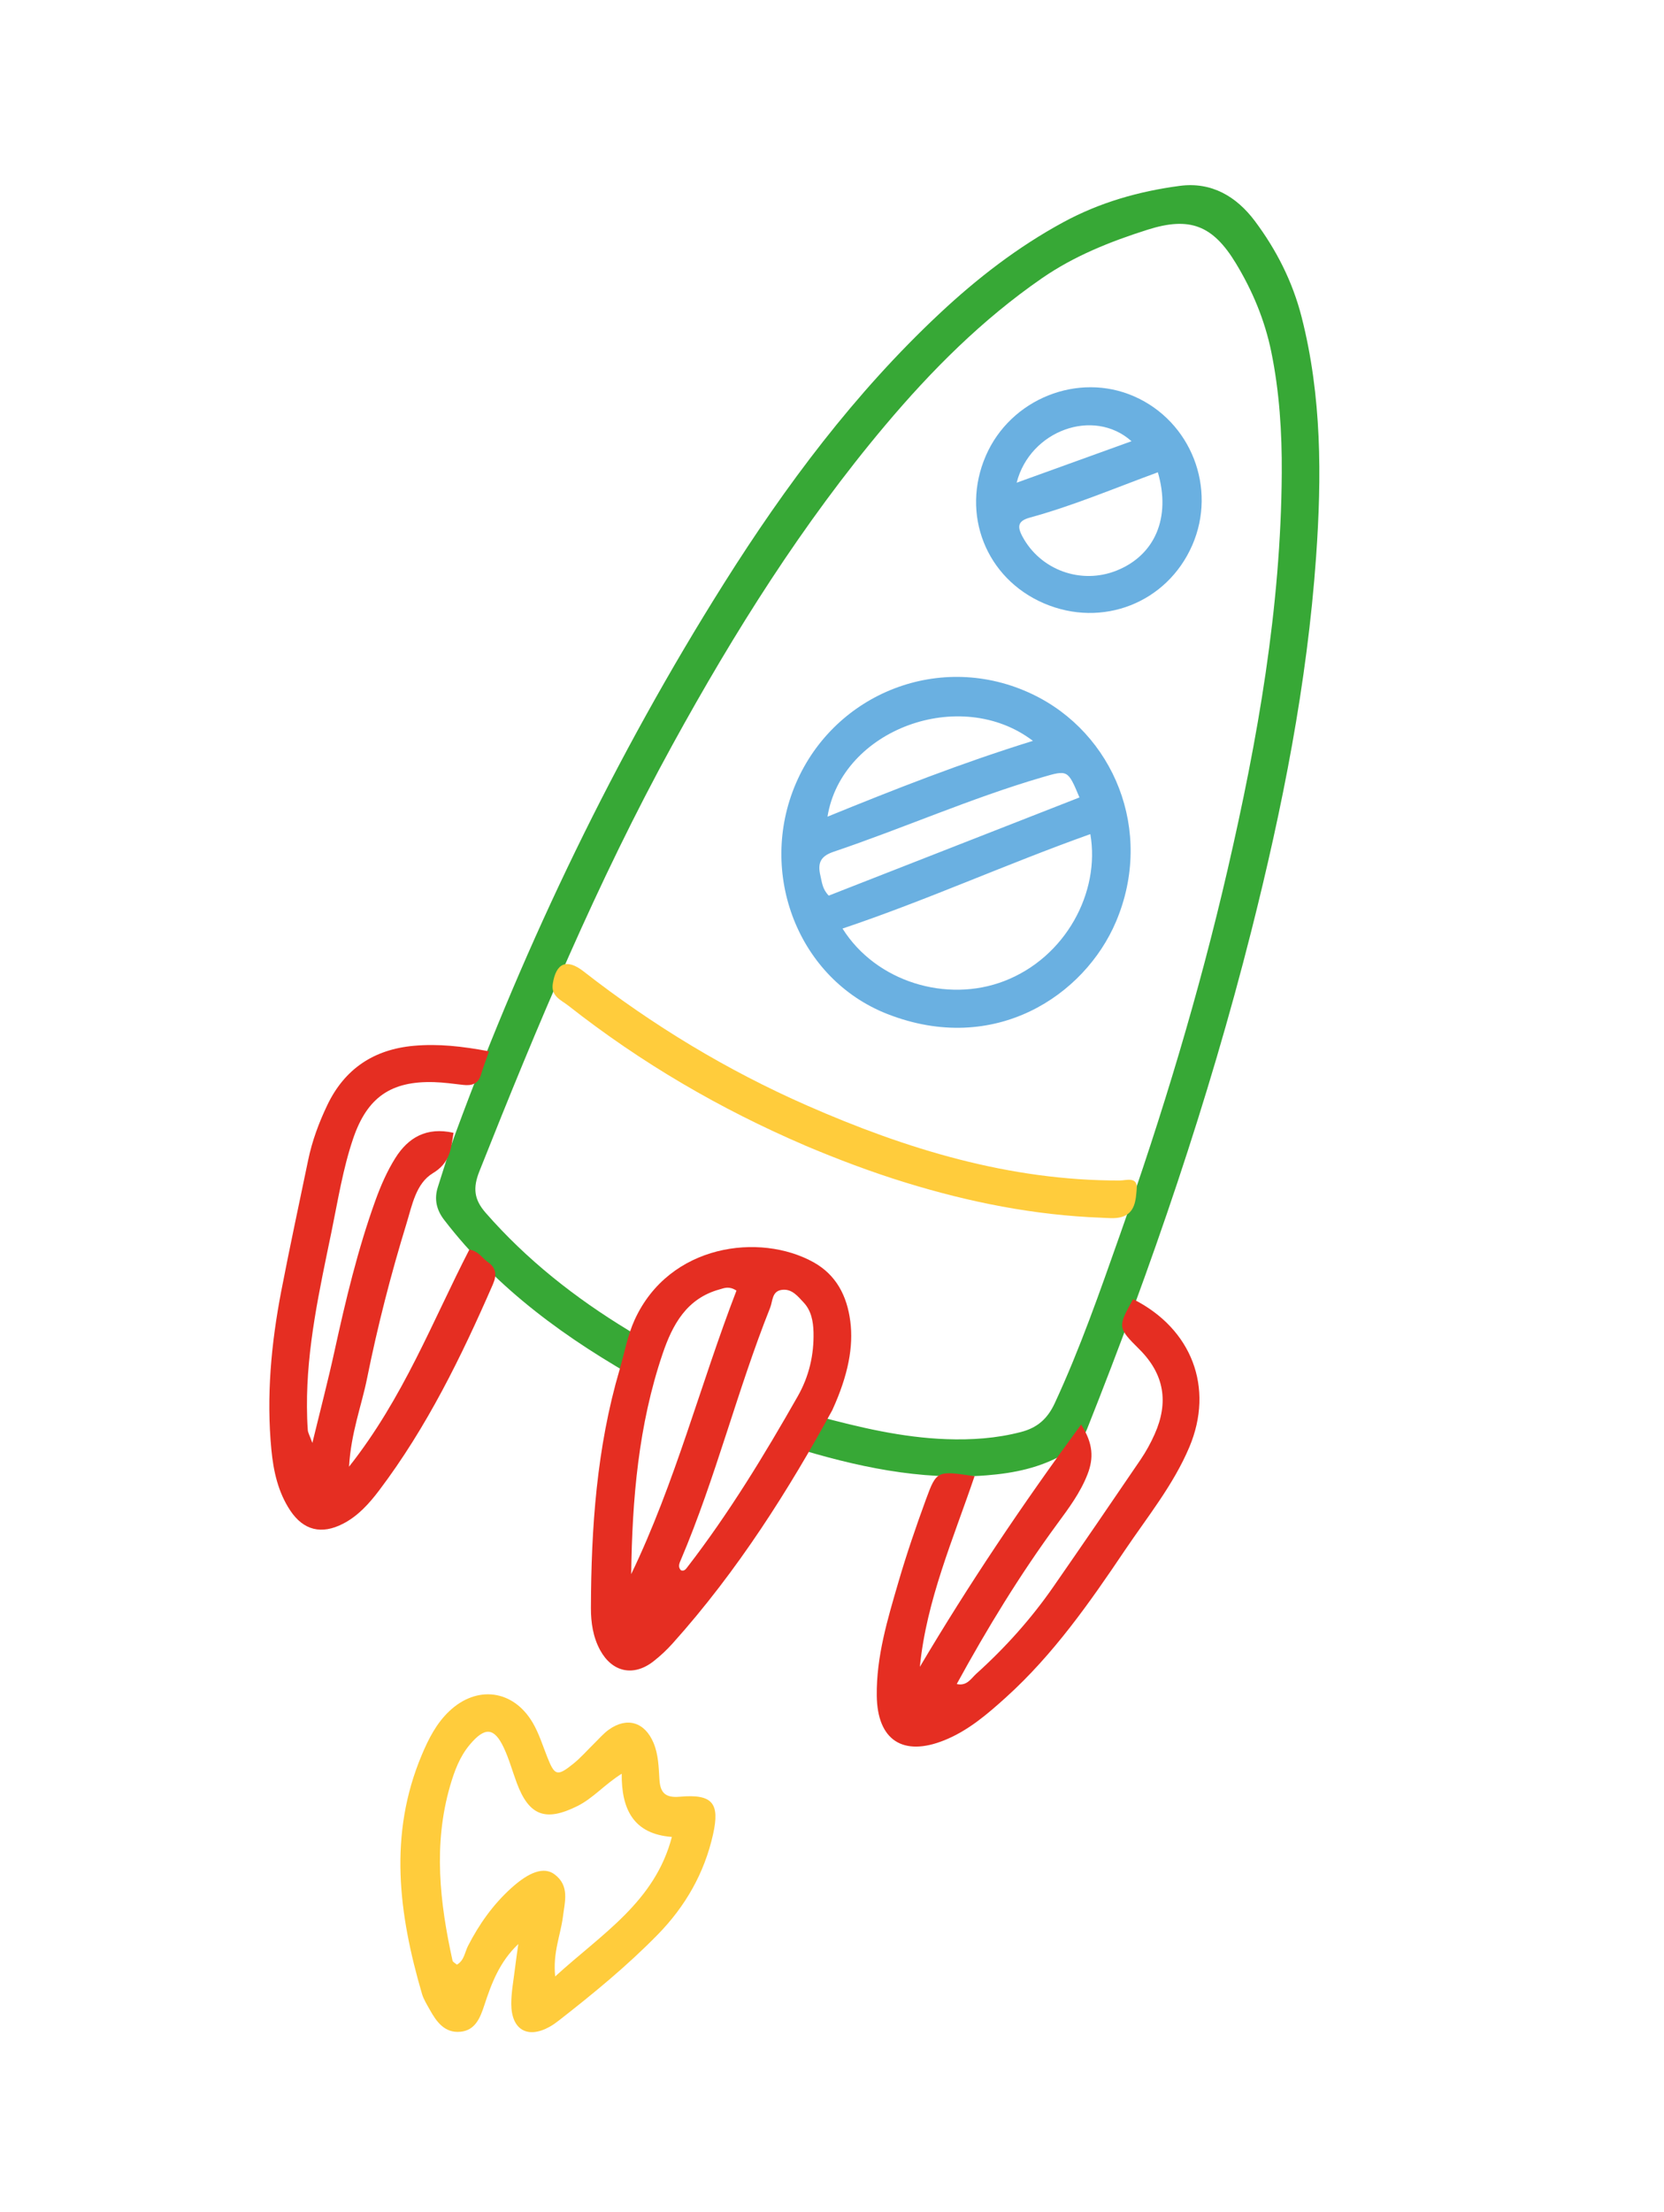
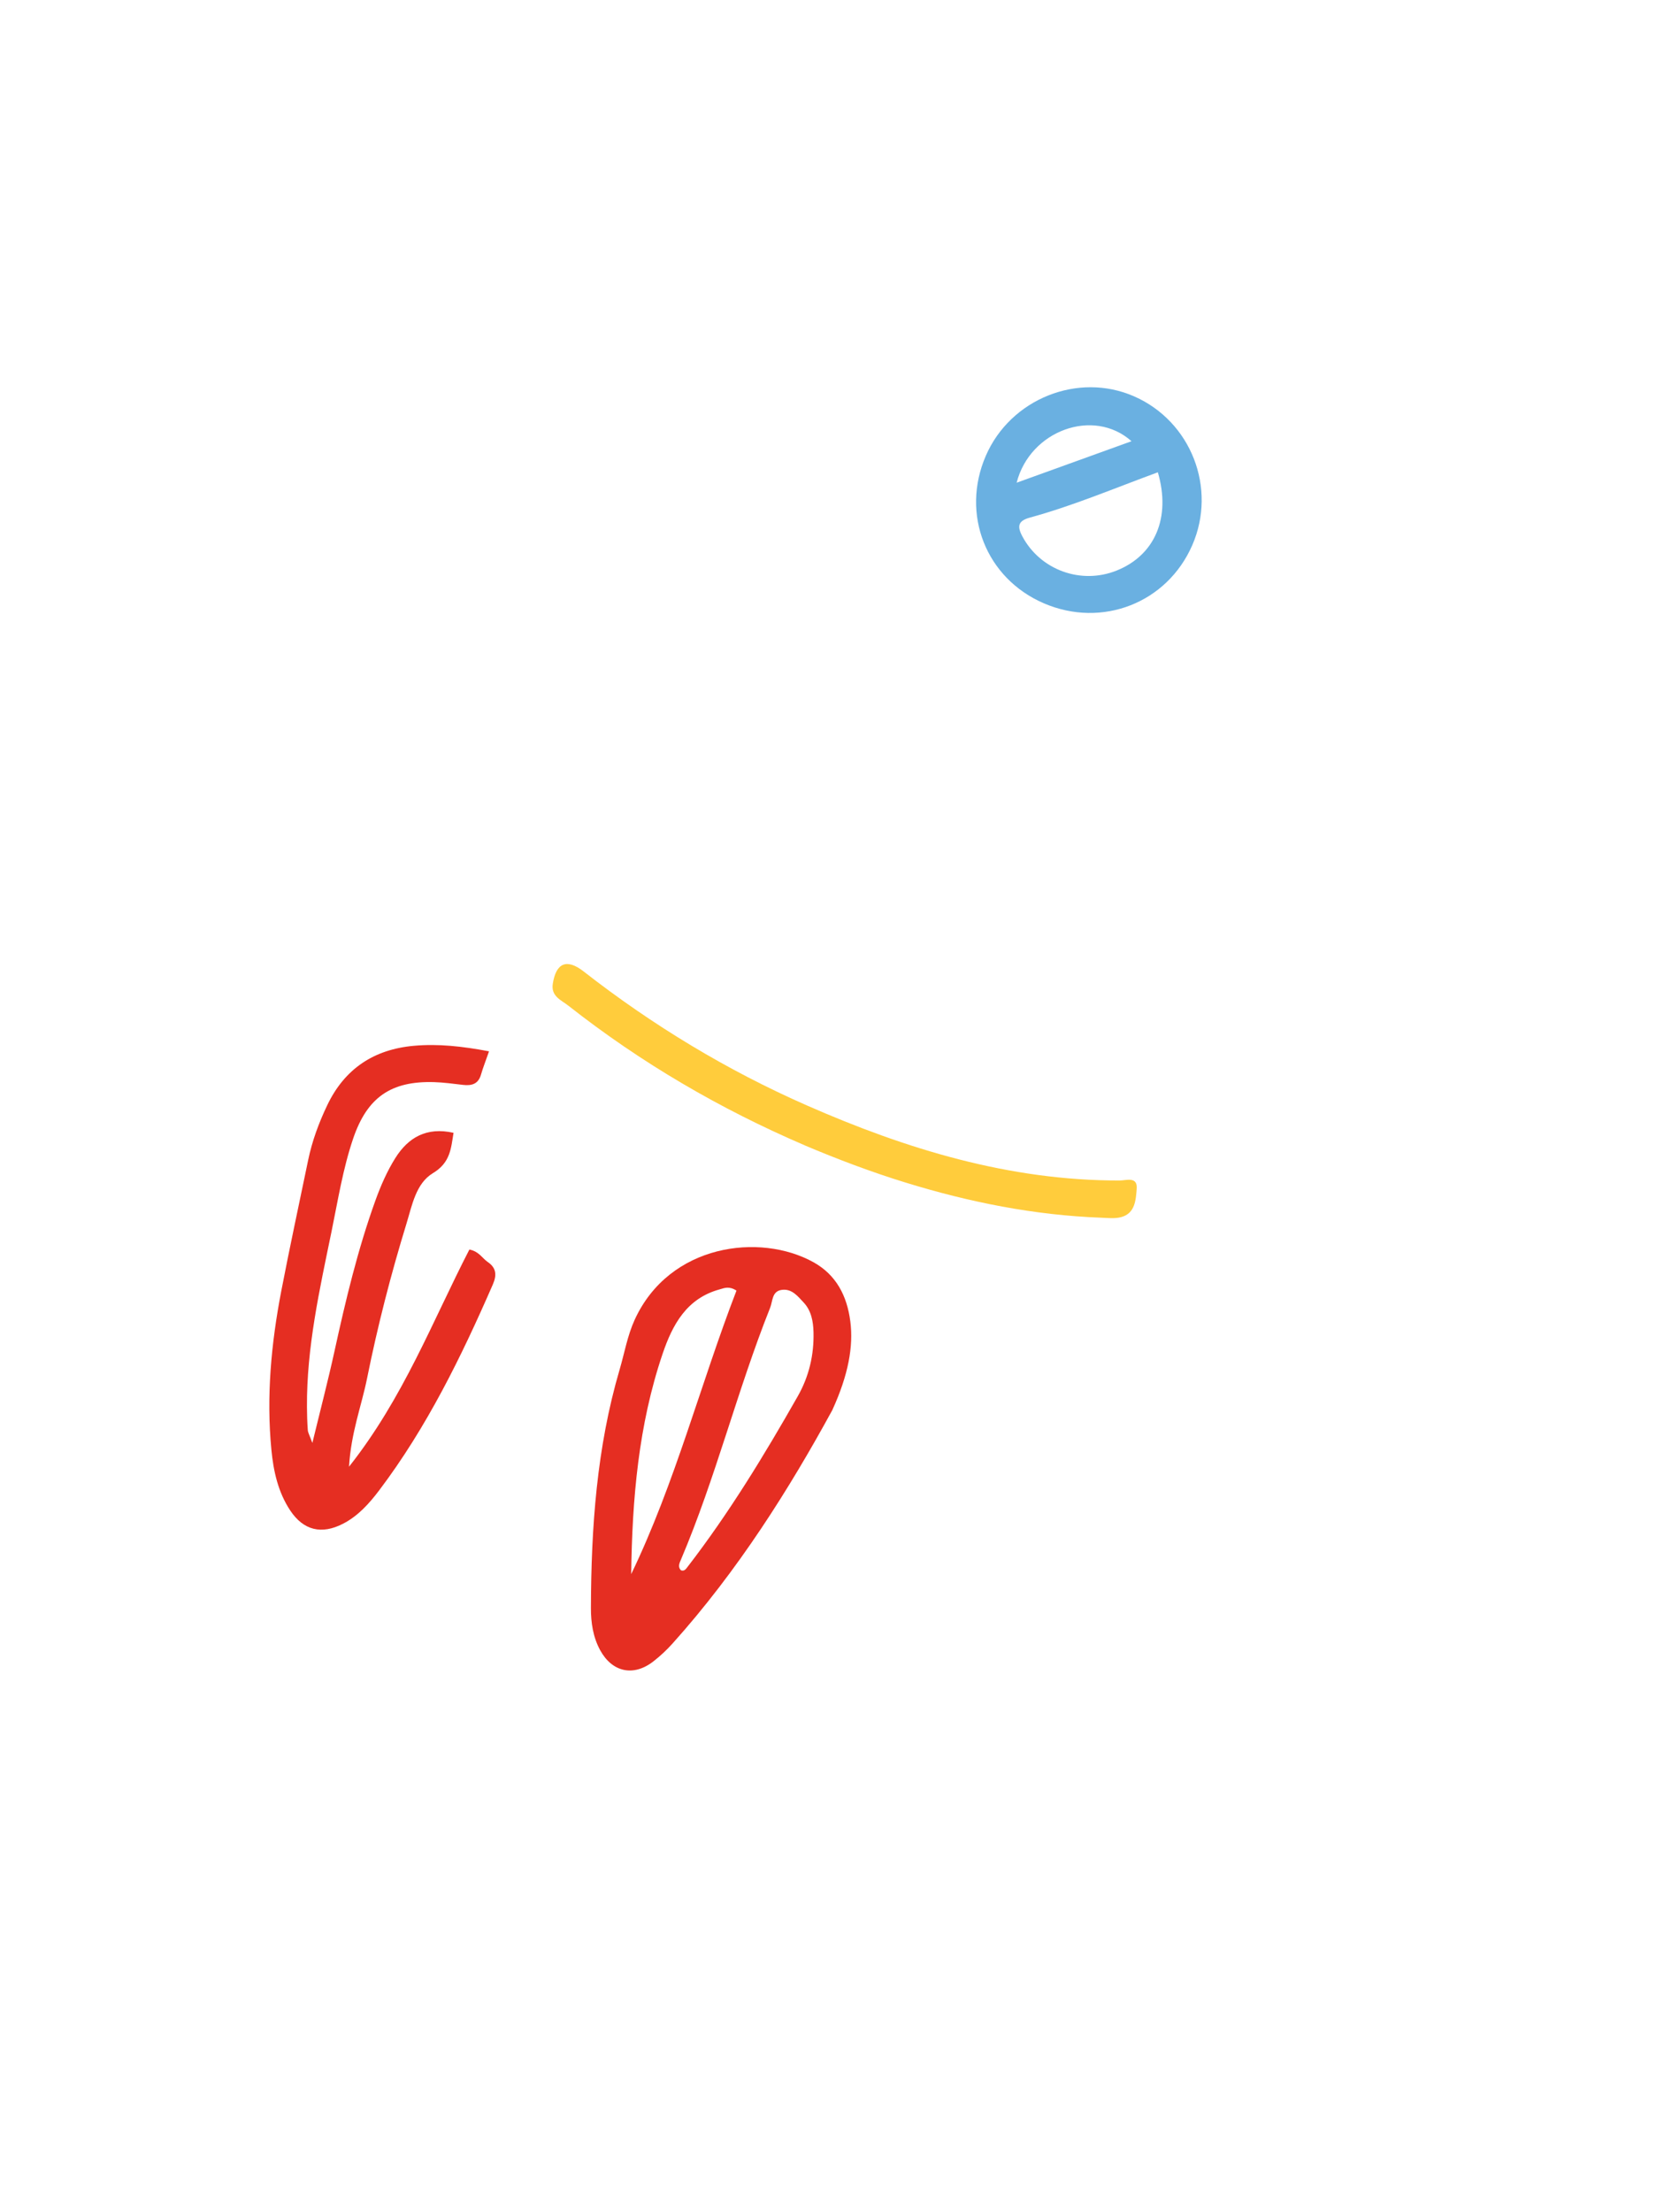
<svg xmlns="http://www.w3.org/2000/svg" width="149" height="198" viewBox="0 0 149 198" fill="none">
-   <path d="M46.411 174.008C44.737 175.588 44.008 177.528 43.36 179.509C42.998 180.614 42.554 181.728 41.234 181.858C39.815 181.997 39.077 180.96 38.469 179.859C38.217 179.404 37.929 178.953 37.785 178.462C35.704 171.345 34.765 164.22 37.761 157.096C38.37 155.652 39.068 154.261 40.23 153.163C42.703 150.822 45.956 151.236 47.696 154.188C48.261 155.147 48.597 156.246 49.012 157.29C49.671 158.946 49.893 159.03 51.343 157.863C52.012 157.325 52.584 156.662 53.201 156.059C53.634 155.637 54.033 155.163 54.521 154.814C56.142 153.661 57.721 154.13 58.51 155.979C58.961 157.036 58.979 158.176 59.05 159.299C59.124 160.468 59.58 160.936 60.867 160.821C63.804 160.558 64.474 161.395 63.848 164.194C63.071 167.672 61.363 170.642 58.887 173.171C56.156 175.959 53.142 178.432 50.068 180.83C49.796 181.043 49.513 181.248 49.211 181.416C47.236 182.512 45.793 181.68 45.781 179.379C45.777 178.348 45.976 177.315 46.1 176.285C46.192 175.525 46.306 174.765 46.412 174.005L46.411 174.008ZM55.668 158.764C54.133 159.724 53.118 160.951 51.71 161.653C48.864 163.074 47.38 162.54 46.281 159.605C45.887 158.553 45.59 157.454 45.114 156.441C44.255 154.61 43.419 154.555 42.08 156.144C41.163 157.23 40.688 158.525 40.3 159.861C38.787 165.093 39.375 170.299 40.522 175.492C40.548 175.618 40.748 175.707 40.912 175.852C41.567 175.488 41.616 174.741 41.91 174.168C42.908 172.226 44.147 170.476 45.77 169.006C47.405 167.527 48.717 167.069 49.653 167.767C51.023 168.788 50.576 170.201 50.404 171.578C50.197 173.2 49.491 174.772 49.712 176.907C53.929 173.06 58.642 170.228 60.162 164.42C56.712 164.162 55.644 161.932 55.669 158.761L55.668 158.764Z" fill="#FFCC3C" />
-   <path d="M71.266 70.124C74.75 62.011 84.251 58.23 92.444 62.138C99.692 65.593 103.39 74.339 99.931 82.494C97.126 89.11 89.053 94.517 79.461 90.763C71.457 87.63 67.821 78.147 71.266 70.124ZM97.632 74.659C90.049 77.364 82.928 80.602 75.443 83.113C78.445 87.893 84.764 89.782 89.892 87.824C95.421 85.713 98.537 79.855 97.632 74.659ZM74.208 80.165C81.653 77.25 89.154 74.316 96.659 71.378C95.612 68.883 95.618 68.902 93.292 69.582C86.943 71.44 80.891 74.13 74.635 76.242C73.402 76.659 73.214 77.317 73.463 78.383C73.6 78.969 73.641 79.592 74.211 80.166L74.208 80.165ZM92.491 66.313C85.999 61.372 75.362 65.275 74.096 73.098C80.15 70.633 86.049 68.309 92.491 66.313Z" fill="#6AB0E1" />
  <path d="M93.487 54.008C88.284 51.779 86.011 46.013 88.275 40.793C90.486 35.696 96.539 33.274 101.558 35.479C106.653 37.717 108.986 43.695 106.759 48.801C104.506 53.963 98.701 56.241 93.489 54.009L93.487 54.008ZM103.678 42.274C99.738 43.72 96.067 45.279 92.224 46.327C91.174 46.615 91.054 47.086 91.543 48.005C93.144 51.013 96.789 52.358 99.998 51.065C103.402 49.696 104.871 46.352 103.678 42.274ZM91.034 43.206C94.638 41.905 97.904 40.725 101.319 39.493C97.918 36.455 92.225 38.536 91.034 43.206Z" fill="#6AB0E1" />
-   <path d="M57.756 123.788C50.742 119.885 44.549 115.408 39.766 109.183C39.081 108.293 38.863 107.325 39.207 106.25C39.738 104.598 40.235 102.934 40.837 101.306C47.173 84.142 55.061 67.719 64.824 52.22C70.345 43.459 76.527 35.183 84.135 28.063C87.51 24.904 91.143 22.095 95.23 19.88C98.498 18.111 101.995 17.12 105.634 16.638C108.49 16.259 110.718 17.588 112.365 19.786C114.299 22.369 115.747 25.223 116.551 28.38C118.354 35.447 118.357 42.626 117.848 49.829C117.042 61.194 114.828 72.333 112.039 83.363C108.202 98.534 103.143 113.31 97.361 127.852C96.937 128.922 96.249 129.574 95.337 130.109C93.184 131.375 90.808 131.859 88.36 132.053C82.366 132.526 76.629 131.266 70.96 129.523C70.186 129.285 70.027 128.932 70.326 128.198C71.016 126.505 71.441 126.286 73.214 126.759C76.986 127.768 80.779 128.669 84.71 128.815C86.978 128.898 89.217 128.751 91.428 128.174C92.876 127.797 93.791 127.008 94.446 125.598C96.719 120.699 98.486 115.61 100.28 110.536C104.071 99.808 107.364 88.927 109.925 77.835C112.624 66.15 114.698 54.377 114.773 42.346C114.796 38.698 114.566 35.067 113.833 31.484C113.252 28.65 112.147 26.01 110.658 23.557C108.605 20.174 106.547 19.355 102.743 20.566C99.431 21.618 96.2 22.899 93.292 24.909C87.951 28.599 83.42 33.138 79.264 38.07C71.843 46.88 65.762 56.574 60.228 66.644C53.474 78.941 48.091 91.839 42.925 104.842C42.332 106.334 42.444 107.363 43.489 108.557C47.174 112.772 51.511 116.182 56.273 119.073C58.845 120.633 58.88 120.576 57.755 123.782L57.756 123.788Z" fill="#37A836" />
  <path d="M74.537 126.198C70.683 133.258 66.07 140.597 60.224 147.104C59.705 147.684 59.125 148.224 58.511 148.704C56.735 150.091 54.824 149.686 53.741 147.707C53.102 146.535 52.909 145.237 52.913 143.93C52.936 136.719 53.431 129.563 55.485 122.58C55.924 121.087 56.178 119.556 56.837 118.116C59.953 111.335 68.047 110.331 72.823 112.969C74.884 114.107 75.845 115.998 76.139 118.266C76.431 120.514 75.962 123.076 74.534 126.2L74.537 126.198ZM60.977 140.555C61.279 140.659 61.417 140.442 61.564 140.252C65.281 135.434 68.436 130.249 71.435 124.974C72.441 123.204 72.896 121.275 72.844 119.237C72.818 118.264 72.642 117.31 71.964 116.587C71.447 116.037 70.917 115.338 70.023 115.451C69.105 115.565 69.204 116.451 68.96 117.056C66.003 124.468 64.101 132.248 60.973 139.602C60.844 139.903 60.669 140.241 60.976 140.557L60.977 140.555ZM56.517 140.902C60.471 132.699 62.711 123.905 65.946 115.519C65.27 115.085 64.853 115.296 64.454 115.406C61.483 116.209 60.215 118.572 59.331 121.178C57.168 127.553 56.607 134.177 56.519 140.903L56.517 140.902Z" fill="#E52E22" />
  <path d="M43.787 94.106C43.457 95.055 43.234 95.613 43.07 96.186C42.827 97.031 42.237 97.197 41.462 97.106C40.601 97.006 39.737 96.886 38.871 96.859C35.018 96.744 32.88 98.214 31.623 101.91C30.7 104.627 30.256 107.463 29.68 110.263C28.614 115.439 27.454 120.604 27.486 125.93C27.49 126.622 27.51 127.314 27.561 128.003C27.578 128.237 27.715 128.46 27.97 129.154C28.703 126.137 29.378 123.564 29.946 120.967C30.948 116.39 32.032 111.835 33.627 107.42C34.098 106.121 34.664 104.825 35.396 103.659C36.54 101.831 38.183 100.849 40.611 101.396C40.38 102.833 40.316 104.072 38.762 105.008C37.24 105.927 36.903 107.875 36.395 109.53C34.993 114.092 33.807 118.711 32.865 123.39C32.37 125.841 31.438 128.205 31.253 131.281C36.13 125.114 38.73 118.24 42.03 111.844C42.889 112.008 43.177 112.619 43.67 112.956C44.436 113.479 44.503 114.116 44.128 114.975C41.31 121.431 38.228 127.741 33.953 133.398C33.06 134.576 32.071 135.685 30.725 136.381C28.798 137.378 27.173 136.991 25.978 135.186C24.901 133.555 24.487 131.689 24.302 129.773C23.84 124.99 24.282 120.255 25.186 115.558C25.939 111.644 26.786 107.747 27.593 103.842C27.946 102.133 28.548 100.506 29.298 98.935C30.852 95.671 33.474 93.927 37.063 93.607C39.236 93.414 41.368 93.645 43.792 94.102L43.787 94.106Z" fill="#E52E22" />
-   <path d="M101.468 116.286C106.732 118.938 108.735 124.216 106.499 129.524C105.066 132.919 102.747 135.764 100.711 138.783C97.556 143.468 94.321 148.091 90.089 151.916C88.406 153.437 86.691 154.911 84.553 155.77C80.857 157.256 78.559 155.764 78.509 151.784C78.464 148.27 79.478 144.93 80.45 141.6C81.178 139.105 82.024 136.636 82.919 134.193C83.867 131.612 83.919 131.631 87.264 132.133C85.353 137.766 82.956 143.235 82.368 149.196C86.745 141.808 91.503 134.729 96.806 127.507C97.9 129.213 97.936 130.528 97.381 131.958C96.743 133.601 95.698 134.999 94.673 136.393C91.326 140.949 88.393 145.757 85.67 150.733C86.58 150.947 86.961 150.226 87.427 149.807C90.018 147.475 92.336 144.89 94.323 142.025C96.945 138.247 99.547 134.45 102.133 130.644C102.618 129.93 103.042 129.158 103.392 128.369C104.659 125.531 104.27 123.005 102.012 120.763C100.046 118.81 100.09 118.765 101.466 116.279L101.468 116.286Z" fill="#E52E22" />
  <path d="M72.069 102.521C64.484 99.268 57.407 95.138 50.901 90.022C50.262 89.517 49.32 89.182 49.499 88.055C49.79 86.183 50.747 85.773 52.258 86.951C58.437 91.771 65.098 95.804 72.24 98.941C81.157 102.859 90.381 105.682 100.255 105.664C100.849 105.663 101.877 105.275 101.784 106.415C101.705 107.388 101.652 108.603 100.396 108.941C99.829 109.095 99.194 109.017 98.592 108.994C92.604 108.769 86.791 107.608 81.067 105.843C78 104.898 75.015 103.768 72.065 102.523L72.069 102.521Z" fill="#FFCC3C" />
</svg>